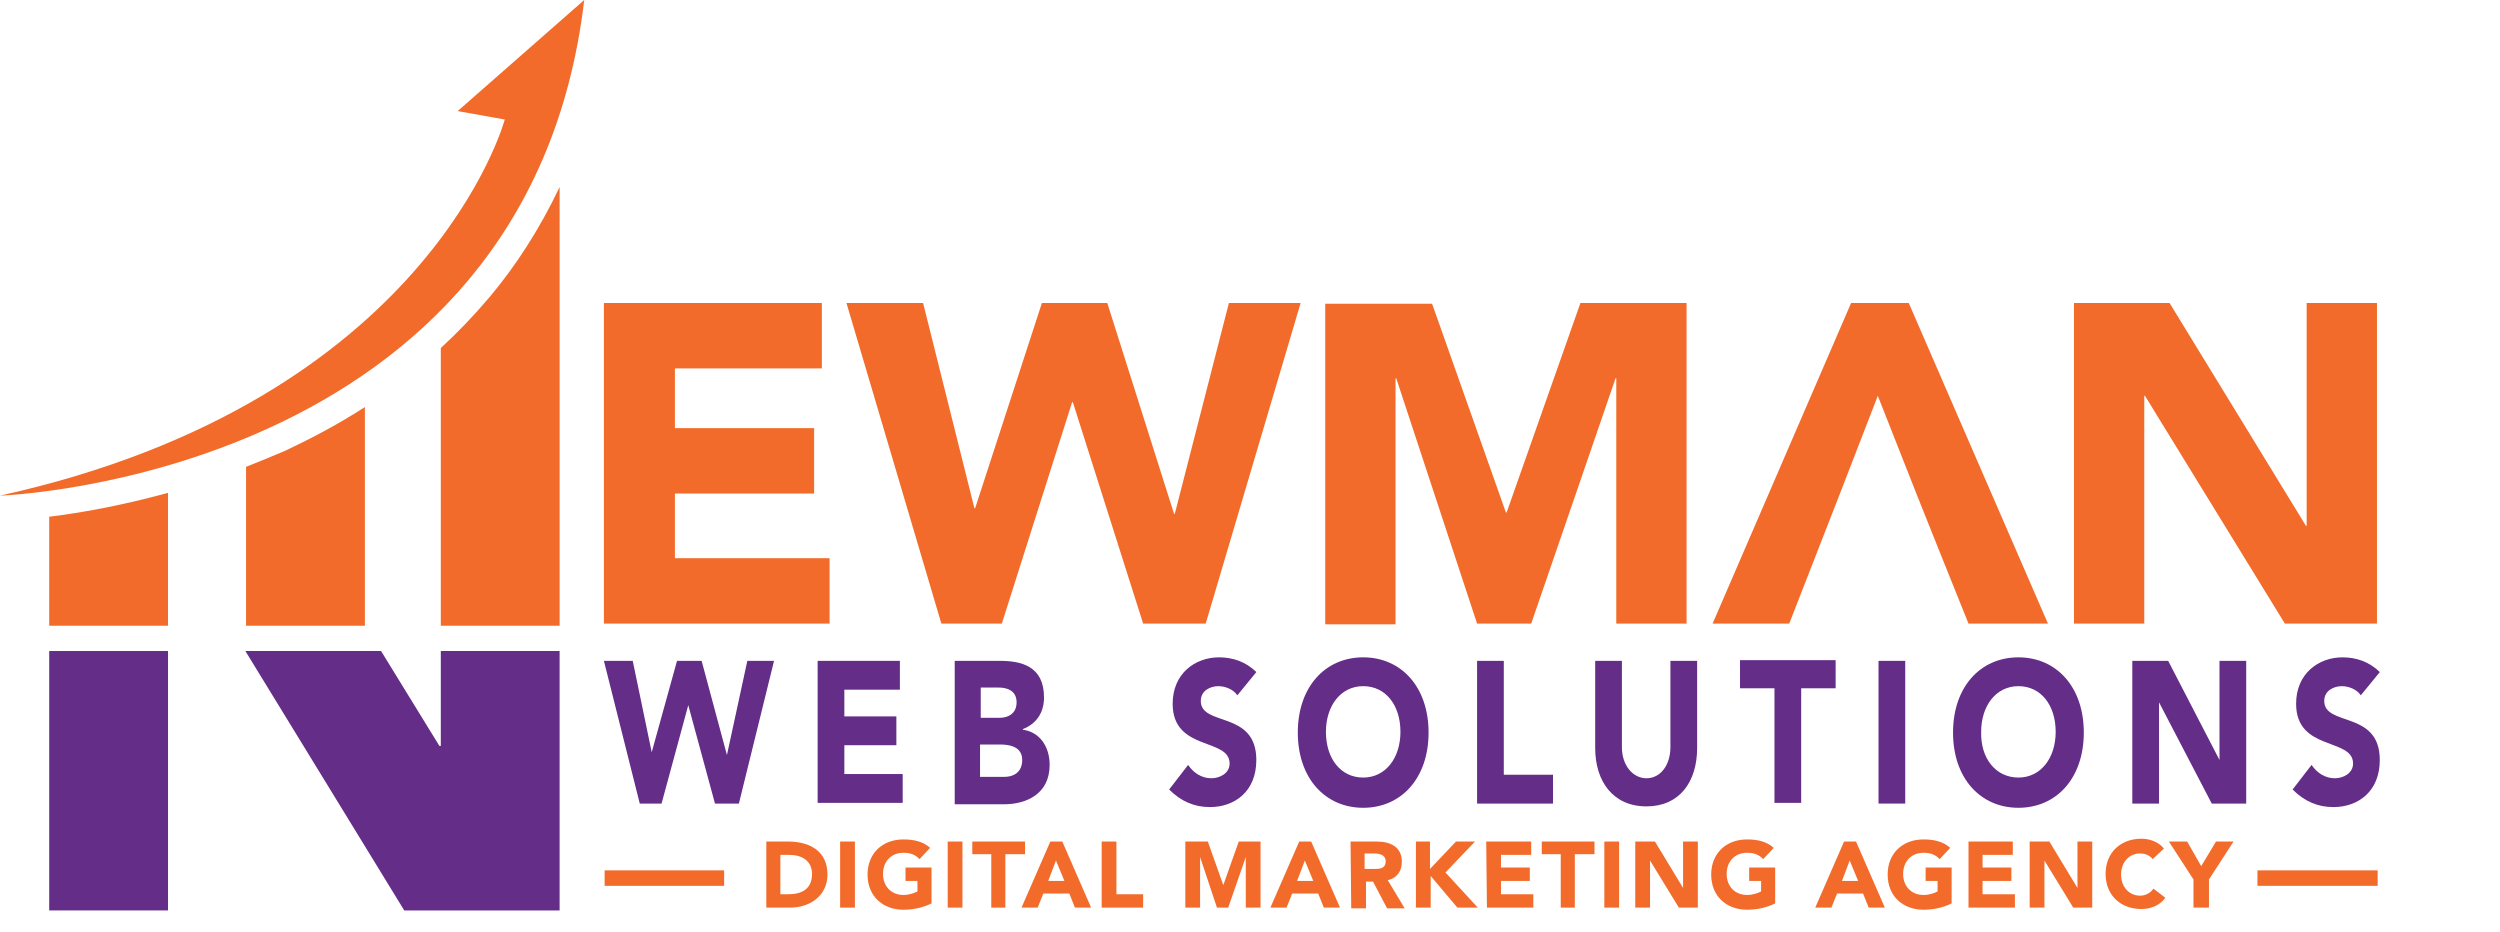
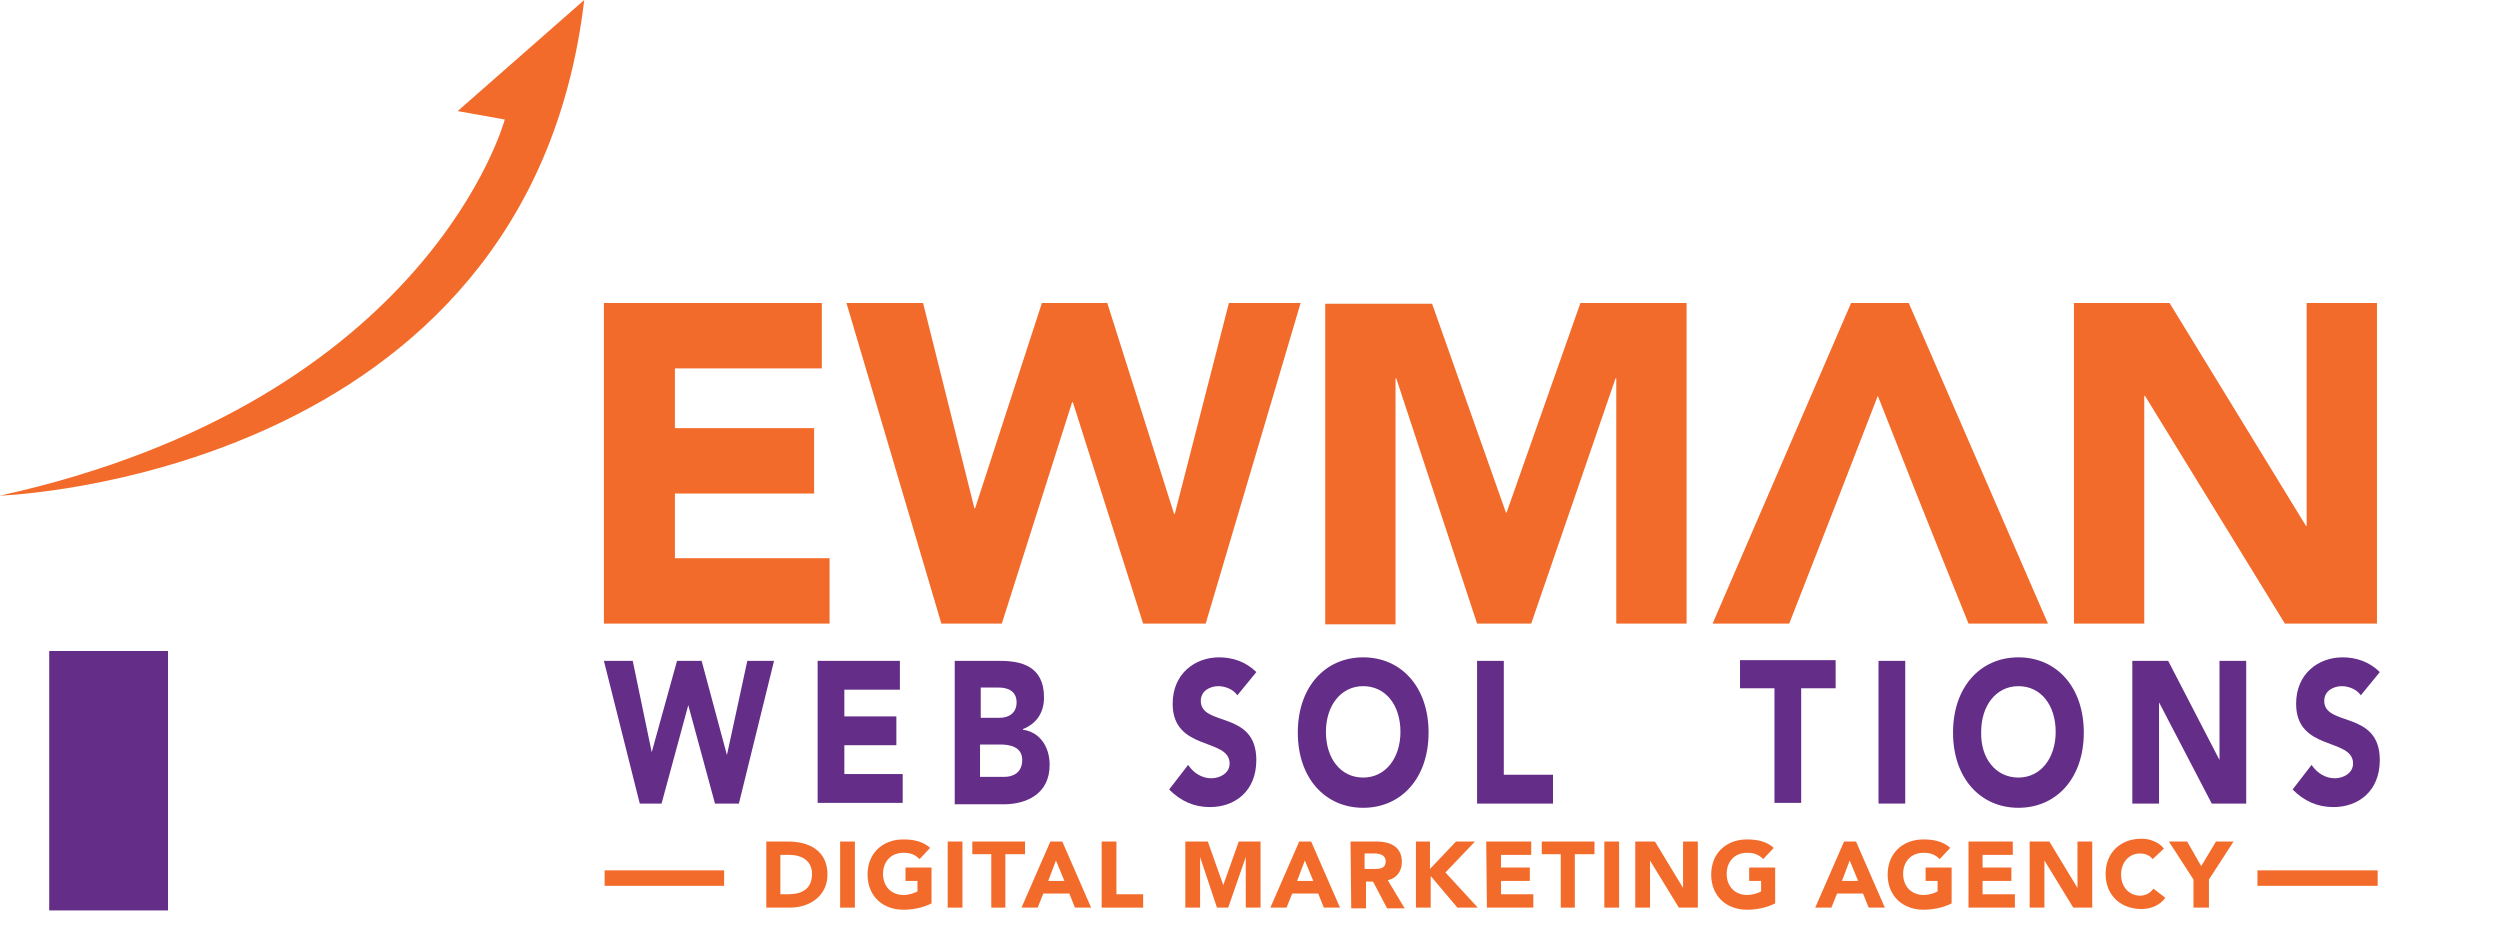
<svg xmlns="http://www.w3.org/2000/svg" version="1.1" id="Layer_1" x="0px" y="0px" viewBox="0 0 355.6 132.5" style="enable-background:new 0 0 355.6 132.5;" xml:space="preserve">
  <style type="text/css">
	.st0{fill:#F26B2A;}
	.st1{fill:#642D88;}
</style>
  <g>
    <g>
      <g>
        <g>
          <path class="st0" d="M86,126h17v-2.2H86V126z M321.1,123.8v2.2h17.1v-2.2H321.1z" />
        </g>
      </g>
      <g>
        <path class="st0" d="M109,119.7h3.1c3,0,5.6,1.3,5.6,4.7c0,3-2.5,4.7-5.3,4.7H109V119.7z M111,127.2h1.1c1.9,0,3.4-0.7,3.4-2.9     c0-1.9-1.5-2.7-3.2-2.7H111V127.2z" />
        <path class="st0" d="M119.5,119.7h2.1v9.4h-2.1V119.7z" />
        <path class="st0" d="M132.5,128.5c-1.2,0.6-2.6,0.9-4,0.9c-2.9,0-5.1-1.9-5.1-5c0-3,2.1-5,5.1-5c1.5,0,2.8,0.3,3.8,1.2l-1.5,1.6     c-0.6-0.6-1.2-0.9-2.3-0.9c-1.8,0-2.9,1.3-2.9,3c0,1.8,1.2,3,2.9,3c0.9,0,1.6-0.3,2-0.5v-1.5h-1.7v-1.9h3.7V128.5z" />
        <path class="st0" d="M134.8,119.7h2.1v9.4h-2.1V119.7z" />
        <path class="st0" d="M141,121.5h-2.7v-1.8h7.5v1.8H143v7.6h-2V121.5z" />
        <path class="st0" d="M149.4,119.7h1.7l4.1,9.4h-2.3l-0.8-2h-3.7l-0.8,2h-2.3L149.4,119.7z M150.2,122.4l-1.1,2.9h2.3L150.2,122.4     z" />
        <path class="st0" d="M156.7,119.7h2.1v7.5h3.8v1.9h-5.9L156.7,119.7L156.7,119.7z" />
        <path class="st0" d="M168.7,119.7h3.1l2.2,6.2l0,0l2.2-6.2h3.1v9.4h-2.1v-7.2l0,0l-2.5,7.2h-1.6l-2.4-7.2l0,0v7.2h-2.1v-9.4     C168.6,119.7,168.7,119.7,168.7,119.7z" />
        <path class="st0" d="M184.8,119.7h1.7l4.1,9.4h-2.3l-0.8-2h-3.7l-0.8,2h-2.3L184.8,119.7z M185.6,122.4l-1.1,2.9h2.3L185.6,122.4     z" />
        <path class="st0" d="M192.1,119.7h3.7c1.9,0,3.6,0.7,3.6,2.9c0,1.3-0.7,2.3-2,2.6l2.4,4h-2.5l-2-3.8h-1v3.8h-2.1L192.1,119.7     L192.1,119.7z M194.2,123.6h1.2c0.8,0,1.7,0,1.7-1.1c0-0.9-0.9-1.1-1.6-1.1h-1.4v2.2H194.2z" />
        <path class="st0" d="M201.3,119.7h2.1v3.9l3.7-3.9h2.7l-4.2,4.4l4.6,5h-2.9l-3.8-4.5v4.5h-2.1v-9.4     C201.4,119.7,201.3,119.7,201.3,119.7z" />
        <path class="st0" d="M211.4,119.7h6.4v1.9h-4.3v1.8h4.1v1.9h-4.1v1.9h4.6v1.9h-6.6L211.4,119.7L211.4,119.7z" />
        <path class="st0" d="M222,121.5h-2.7v-1.8h7.5v1.8H224v7.6h-2V121.5z" />
        <path class="st0" d="M228.2,119.7h2.1v9.4h-2.1V119.7z" />
        <path class="st0" d="M232.6,119.7h2.8l4,6.6l0,0v-6.6h2.1v9.4h-2.7l-4.1-6.7l0,0v6.7h-2.1V119.7z" />
        <path class="st0" d="M252.5,128.5c-1.2,0.6-2.6,0.9-4,0.9c-2.9,0-5.1-1.9-5.1-5c0-3,2.1-5,5.1-5c1.5,0,2.8,0.3,3.8,1.2l-1.5,1.6     c-0.6-0.6-1.2-0.9-2.3-0.9c-1.8,0-2.9,1.3-2.9,3c0,1.8,1.2,3,2.9,3c0.9,0,1.6-0.3,2-0.5v-1.5h-1.7v-1.9h3.7V128.5z" />
        <path class="st0" d="M262.3,119.7h1.7l4.1,9.4h-2.3l-0.8-2h-3.7l-0.8,2h-2.3L262.3,119.7z M263.1,122.4l-1.1,2.9h2.3L263.1,122.4     z" />
        <path class="st0" d="M277.6,128.5c-1.2,0.6-2.6,0.9-4,0.9c-2.9,0-5.1-1.9-5.1-5c0-3,2.1-5,5.1-5c1.5,0,2.8,0.3,3.8,1.2l-1.5,1.6     c-0.6-0.6-1.2-0.9-2.3-0.9c-1.8,0-2.9,1.3-2.9,3c0,1.8,1.2,3,2.9,3c0.9,0,1.6-0.3,2-0.5v-1.5h-1.7v-1.9h3.7V128.5z" />
        <path class="st0" d="M279.9,119.7h6.4v1.9H282v1.8h4.1v1.9H282v1.9h4.6v1.9H280v-9.4C280,119.7,279.9,119.7,279.9,119.7z" />
        <path class="st0" d="M288.7,119.7h2.8l4,6.6l0,0v-6.6h2.1v9.4h-2.7l-4.1-6.7l0,0v6.7h-2.1L288.7,119.7L288.7,119.7z" />
        <path class="st0" d="M306.2,122.2c-0.4-0.5-1-0.8-1.8-0.8c-1.6,0-2.7,1.3-2.7,3c0,1.8,1.2,3,2.7,3c0.8,0,1.5-0.4,1.9-1l1.7,1.3     c-0.8,1.1-2.1,1.6-3.4,1.6c-2.9,0-5.1-1.9-5.1-5c0-3,2.1-5,5.1-5c1.1,0,2.4,0.4,3.2,1.4L306.2,122.2z" />
        <path class="st0" d="M312,125.1l-3.5-5.4h2.6l2,3.5l2.1-3.5h2.5l-3.5,5.4v4H312V125.1z" />
      </g>
    </g>
    <g>
      <path class="st1" d="M85.9,94H90l2.7,13l0,0l3.6-13h3.5l3.6,13.4l0,0l2.9-13.4h3.8l-5,20.3h-3.4l-3.8-14l0,0l-3.8,14H91L85.9,94z" />
      <path class="st1" d="M116.4,94H128v4.1h-7.9v3.8h7.4v4.1h-7.4v4.1h8.3v4.1h-12.1V94H116.4z" />
      <path class="st1" d="M135.8,94h6.4c3,0,6.3,0.7,6.3,5.2c0,2.3-1.2,3.8-3,4.5v0.1c2.3,0.3,3.8,2.3,3.8,5c0,4.2-3.4,5.6-6.5,5.6h-7    V94z M139.5,102.1h2.7c1.2,0,2.4-0.6,2.4-2.2c0-1.7-1.4-2.1-2.5-2.1h-2.6L139.5,102.1L139.5,102.1z M139.5,110.5h3.4    c1.2,0,2.5-0.6,2.5-2.4c0-1.9-1.8-2.2-3.1-2.2h-2.9v4.6H139.5z" />
      <path class="st1" d="M176,98.9c-0.6-0.9-1.8-1.3-2.7-1.3c-1.1,0-2.5,0.6-2.5,2.1c0,3.7,7.9,1.3,7.9,8.4c0,4.5-3.1,6.7-6.6,6.7    c-2.2,0-4.1-0.8-5.8-2.5l2.7-3.5c0.8,1.2,2,1.9,3.3,1.9c1.2,0,2.6-0.7,2.6-2.1c0-3.7-8.1-1.7-8.1-8.5c0-4.3,3.2-6.6,6.6-6.6    c1.9,0,3.8,0.6,5.3,2.1L176,98.9z" />
      <path class="st1" d="M193.9,93.5c5.4,0,9.3,4.2,9.3,10.7s-3.9,10.7-9.3,10.7s-9.3-4.2-9.3-10.7S188.5,93.5,193.9,93.5z     M193.9,110.6c3.2,0,5.3-2.8,5.3-6.5c0-3.8-2.1-6.5-5.3-6.5s-5.3,2.8-5.3,6.5C188.6,107.9,190.7,110.6,193.9,110.6z" />
      <path class="st1" d="M210.1,94h3.8v16.2h7v4.1h-10.8V94z" />
-       <path class="st1" d="M241.4,106.4c0,4.8-2.5,8.3-7.2,8.3c-4.8,0-7.3-3.6-7.3-8.3V94h3.8v12.3c0,2.5,1.5,4.4,3.5,4.4    s3.4-1.9,3.4-4.4V94h3.8V106.4z" />
      <path class="st1" d="M252.4,97.9h-4.9v-4h13.6v4h-4.9v16.3h-3.8L252.4,97.9L252.4,97.9z" />
      <path class="st1" d="M267.2,94h3.8v20.3h-3.8V94z" />
      <path class="st1" d="M287.1,93.5c5.4,0,9.3,4.2,9.3,10.7s-3.9,10.7-9.3,10.7s-9.3-4.2-9.3-10.7S281.7,93.5,287.1,93.5z     M287.1,110.6c3.2,0,5.3-2.8,5.3-6.5c0-3.8-2.1-6.5-5.3-6.5s-5.3,2.8-5.3,6.5C281.7,107.9,283.9,110.6,287.1,110.6z" />
      <path class="st1" d="M303.3,94h5.1l7.3,14.1l0,0V94h3.8v20.3h-4.9l-7.5-14.4l0,0v14.4h-3.8V94z" />
      <path class="st1" d="M335.8,98.9c-0.6-0.9-1.8-1.3-2.7-1.3c-1.1,0-2.5,0.6-2.5,2.1c0,3.7,7.9,1.3,7.9,8.4c0,4.5-3.1,6.7-6.6,6.7    c-2.2,0-4.1-0.8-5.8-2.5l2.7-3.5c0.8,1.2,2,1.9,3.3,1.9c1.2,0,2.6-0.7,2.6-2.1c0-3.7-8.1-1.7-8.1-8.5c0-4.3,3.2-6.6,6.6-6.6    c1.9,0,3.8,0.6,5.3,2.1L335.8,98.9z" />
    </g>
    <g>
      <g>
        <path class="st0" d="M167.1,73.1H167l-9.5-30h-9.3l-9.5,29.2h-0.1l-7.3-29.2h-10.9l13.5,45.6h8.6l10-31.5h0.1l10,31.5h8.9     L185,43.1h-10.2L167.1,73.1z M96,70.2h19.8v-9.3H96v-8.5h20.9v-9.3h-31v45.6H118v-9.3H96V70.2z M214.3,72.9h-0.1l-10.5-29.7     h-15.2v45.6h10v-35h0.1l11.5,34.9h7.7l12-34.9h0.1v34.9h10V43.1h-15.1L214.3,72.9z M263.3,43.1l-19.7,45.6h10.9l7.1-18.2l0,0     l5.5-14.2l5.6,14.2l0,0l3.4,8.5l0,0l3.9,9.7h11.3l-19.8-45.6H263.3z M328.1,43.1v31.7H328l-19.4-31.7H295v45.6h10V56.3h0.1     L325,88.7h13.1V43.1H328.1z" />
      </g>
    </g>
-     <polygon class="st1" points="62.7,106.1 62.5,106.1 54.2,92.6 34.9,92.6 57.5,129.5 79.6,129.5 79.6,92.6 62.7,92.6  " />
    <rect x="7" y="92.6" class="st1" width="16.9" height="36.9" />
    <path class="st0" d="M0,70.5C0,70.5,75.1,68,83.1,0l-18,15.8l6.7,1.2C71.8,17,61.1,57,0,70.5z" />
    <g>
      <g>
-         <path class="st0" d="M35,66.4V89h16.9V57.9c-3.7,2.4-7.5,4.4-11.3,6.2C38.7,64.9,36.8,65.7,35,66.4z M7,89h16.9V70.1     C17,72,11.1,73,7,73.5V89z M69.6,42.3c-2.2,2.6-4.5,5-6.9,7.2V89h16.9V26.6C76.8,32.5,73.4,37.8,69.6,42.3z" />
-       </g>
+         </g>
    </g>
  </g>
</svg>